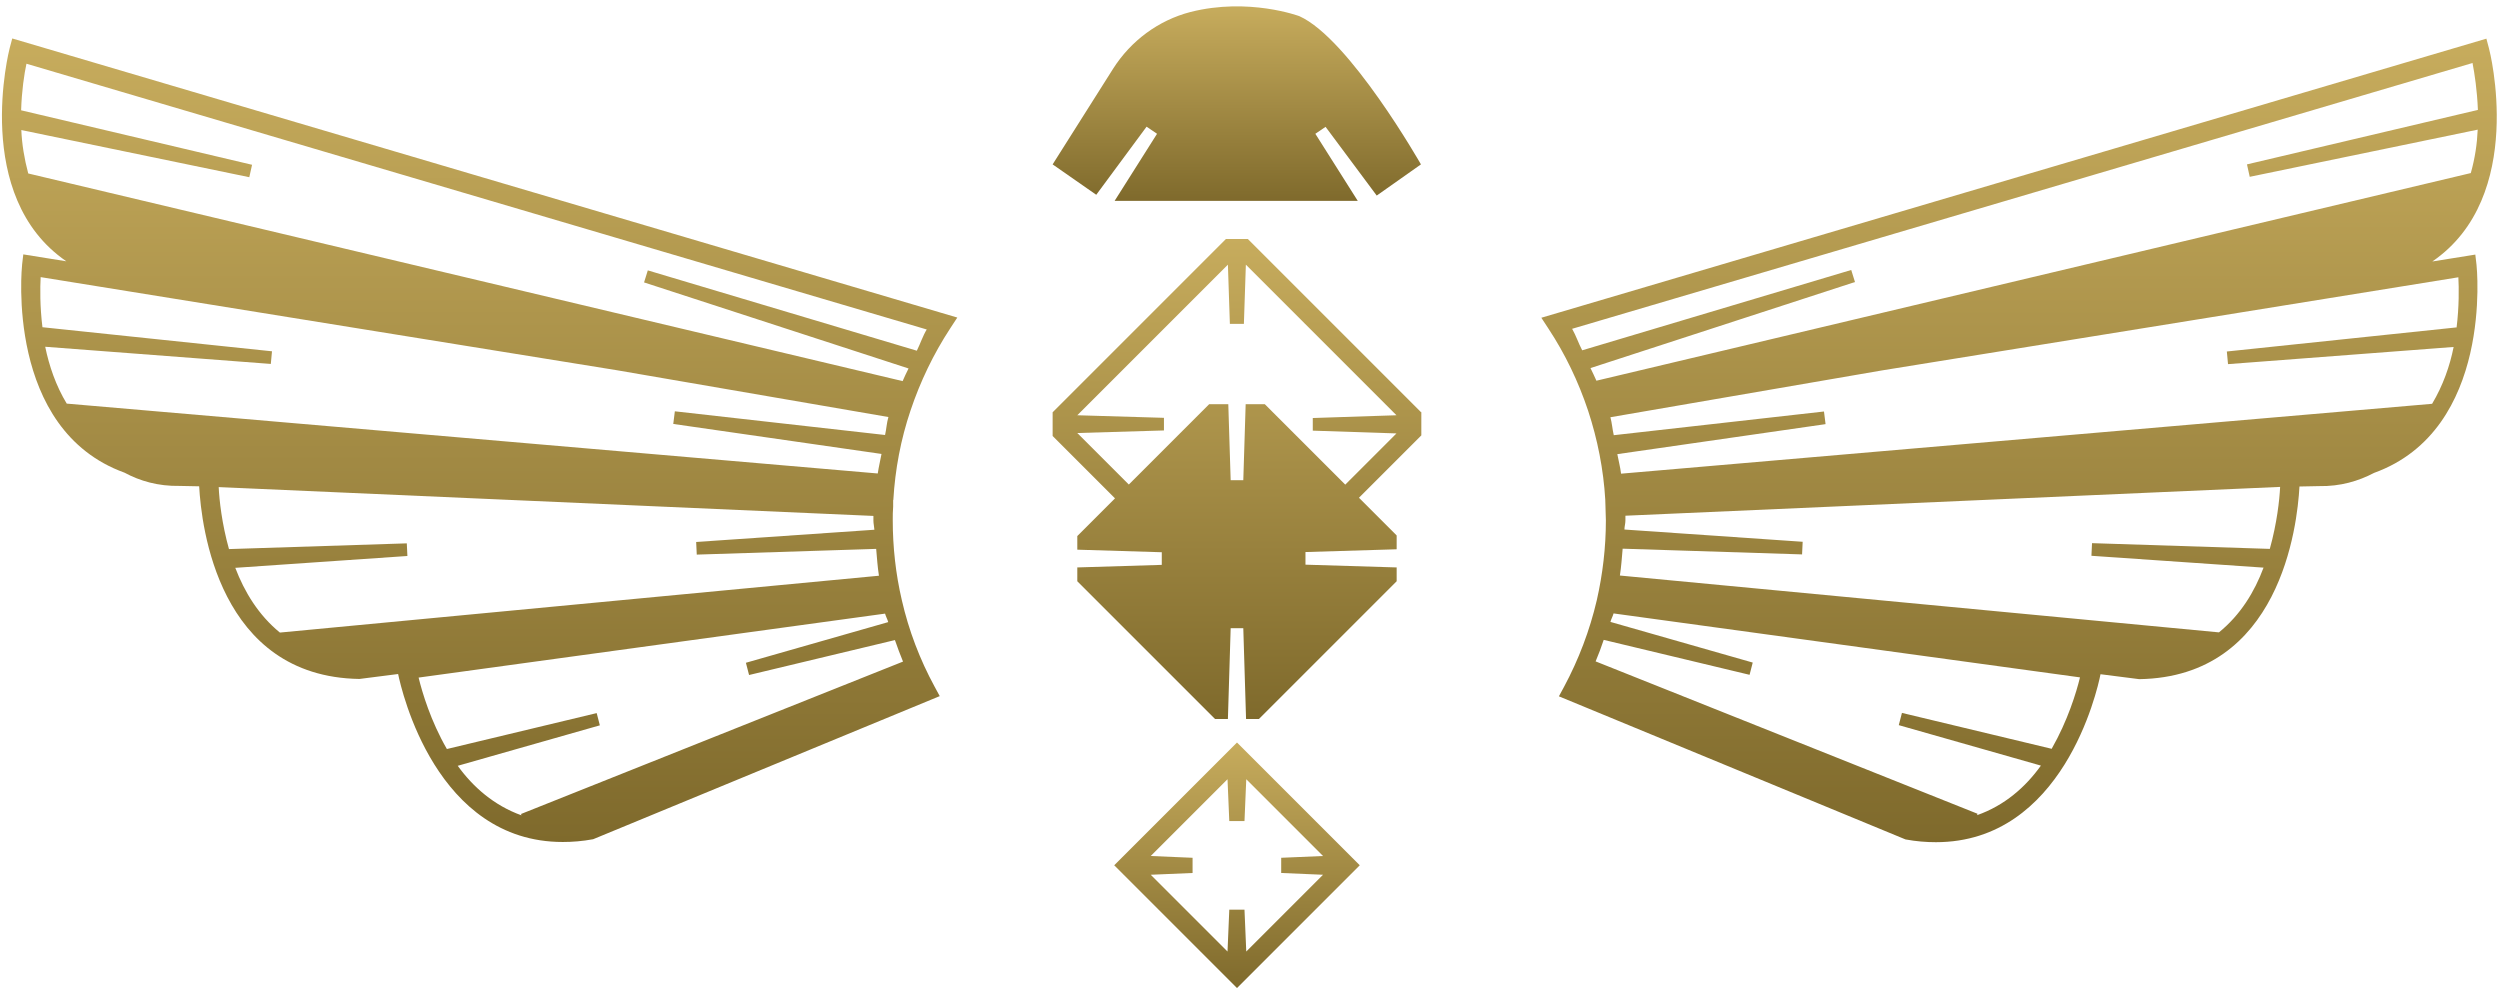
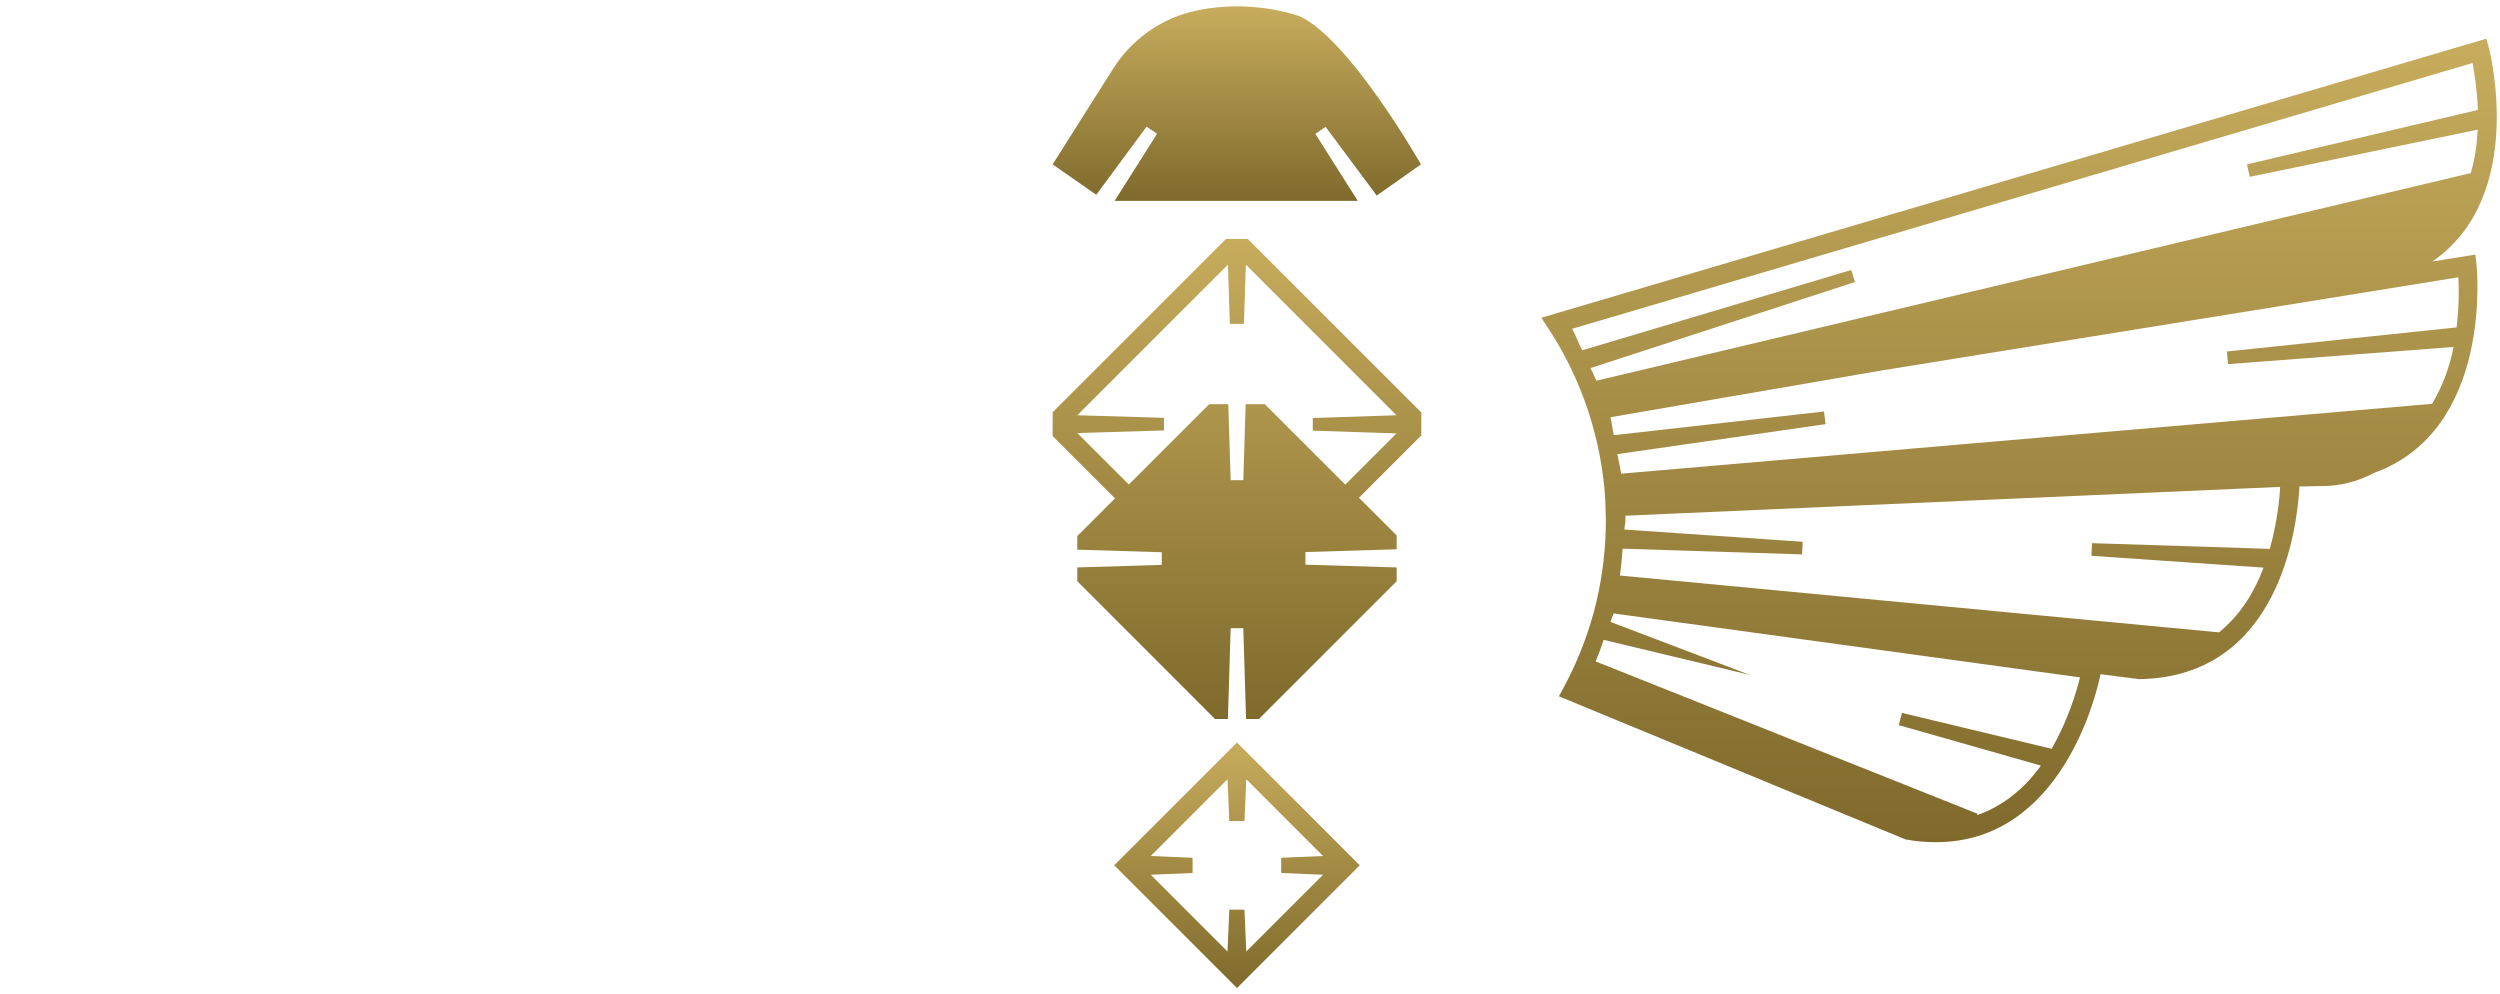
<svg xmlns="http://www.w3.org/2000/svg" width="342" height="136" viewBox="0 0 342 136" fill="none">
  <path d="M181.37 17.33L179.939 18.302L185.744 27.483H152.478L158.283 18.302L156.852 17.33L149.967 26.646L144 22.488L152.262 9.419C154.692 5.585 158.472 2.777 162.847 1.643C170.812 -0.383 177.751 2.21 177.751 2.21C184.61 5.288 194.384 22.488 194.384 22.488L188.336 26.754L181.343 17.357L181.37 17.33Z" fill="url(#paint0_linear_2568_22310)" />
-   <path d="M338.626 34.827L332.739 35.772C345.7 26.916 340.57 6.854 340.489 6.611L340.138 5.288L210.854 43.468L211.827 44.953C214.122 48.436 215.931 52.216 217.254 56.185C218.55 60.128 219.36 64.232 219.603 68.39V68.471L219.63 69.335C219.63 69.956 219.684 70.577 219.684 71.198C219.684 74.871 219.252 78.543 218.442 82.107C217.47 86.265 215.958 90.234 213.96 93.961L213.258 95.257L260.672 114.833C262.13 115.103 263.508 115.211 264.831 115.211C282.166 115.211 286.891 94.582 287.35 92.233L292.642 92.908C311.921 92.611 314.27 71.981 314.567 66.554L317.241 66.5C320.184 66.554 322.668 65.798 324.774 64.691C341.137 58.778 338.815 36.474 338.788 36.231L338.626 34.854V34.827ZM336.034 44.791L304.631 48.085L304.793 49.813L335.656 47.464C335.143 50.056 334.198 52.756 332.712 55.24L221.763 64.799C221.655 63.908 221.412 63.017 221.25 62.126L249.737 58.022L249.521 56.294L220.764 59.534C220.575 58.724 220.521 57.887 220.305 57.077L257.432 50.677L336.304 37.932C336.385 39.417 336.412 41.929 336.061 44.818L336.034 44.791ZM338.248 8.663C338.518 10.04 338.869 12.335 338.977 15.035L307.385 22.488L307.763 24.189L338.95 17.735C338.869 19.679 338.572 21.677 338.005 23.676L218.388 52.081C218.145 51.487 217.848 50.947 217.578 50.353L253.76 38.581L253.247 36.933L216.444 47.923C215.931 46.951 215.607 45.925 215.067 44.98L338.275 8.609L338.248 8.663ZM280.681 102.439L260.186 97.525L259.754 99.199L279.195 104.734C277.089 107.677 274.227 110.189 270.474 111.512C270.474 111.431 270.528 111.323 270.528 111.323L218.28 90.478C218.685 89.505 219.063 88.533 219.387 87.534L239.341 92.314L239.773 90.639L220.305 85.077C220.413 84.672 220.629 84.321 220.737 83.916L284.542 92.665C284.056 94.69 282.868 98.578 280.681 102.412V102.439ZM310.517 75.087L286.189 74.303L286.108 76.032L309.653 77.652C308.438 80.919 306.521 84.105 303.551 86.508L221.601 78.732C221.79 77.517 221.871 76.275 221.979 75.06L246.524 75.843L246.605 74.115L222.222 72.44C222.222 72.035 222.357 71.63 222.357 71.198C222.357 70.982 222.357 70.766 222.357 70.55L311.921 66.608C311.84 68.363 311.489 71.576 310.517 75.06V75.087Z" fill="url(#paint1_linear_2568_22310)" />
+   <path d="M338.626 34.827L332.739 35.772C345.7 26.916 340.57 6.854 340.489 6.611L340.138 5.288L210.854 43.468L211.827 44.953C214.122 48.436 215.931 52.216 217.254 56.185C218.55 60.128 219.36 64.232 219.603 68.39V68.471L219.63 69.335C219.63 69.956 219.684 70.577 219.684 71.198C219.684 74.871 219.252 78.543 218.442 82.107C217.47 86.265 215.958 90.234 213.96 93.961L213.258 95.257L260.672 114.833C262.13 115.103 263.508 115.211 264.831 115.211C282.166 115.211 286.891 94.582 287.35 92.233L292.642 92.908C311.921 92.611 314.27 71.981 314.567 66.554L317.241 66.5C320.184 66.554 322.668 65.798 324.774 64.691C341.137 58.778 338.815 36.474 338.788 36.231L338.626 34.854V34.827ZM336.034 44.791L304.631 48.085L304.793 49.813L335.656 47.464C335.143 50.056 334.198 52.756 332.712 55.24L221.763 64.799C221.655 63.908 221.412 63.017 221.25 62.126L249.737 58.022L249.521 56.294L220.764 59.534C220.575 58.724 220.521 57.887 220.305 57.077L257.432 50.677L336.304 37.932C336.385 39.417 336.412 41.929 336.061 44.818L336.034 44.791ZM338.248 8.663C338.518 10.04 338.869 12.335 338.977 15.035L307.385 22.488L307.763 24.189L338.95 17.735C338.869 19.679 338.572 21.677 338.005 23.676L218.388 52.081C218.145 51.487 217.848 50.947 217.578 50.353L253.76 38.581L253.247 36.933L216.444 47.923C215.931 46.951 215.607 45.925 215.067 44.98L338.275 8.609L338.248 8.663ZM280.681 102.439L260.186 97.525L259.754 99.199L279.195 104.734C277.089 107.677 274.227 110.189 270.474 111.512C270.474 111.431 270.528 111.323 270.528 111.323L218.28 90.478C218.685 89.505 219.063 88.533 219.387 87.534L239.341 92.314L220.305 85.077C220.413 84.672 220.629 84.321 220.737 83.916L284.542 92.665C284.056 94.69 282.868 98.578 280.681 102.412V102.439ZM310.517 75.087L286.189 74.303L286.108 76.032L309.653 77.652C308.438 80.919 306.521 84.105 303.551 86.508L221.601 78.732C221.79 77.517 221.871 76.275 221.979 75.06L246.524 75.843L246.605 74.115L222.222 72.44C222.222 72.035 222.357 71.63 222.357 71.198C222.357 70.982 222.357 70.766 222.357 70.55L311.921 66.608C311.84 68.363 311.489 71.576 310.517 75.06V75.087Z" fill="url(#paint1_linear_2568_22310)" />
  <path d="M169.22 101.575L152.425 118.37L169.22 135.165L186.015 118.37L169.22 101.575ZM180.992 119.666L170.489 130.17L170.246 124.445H168.167L167.924 130.17L157.42 119.666L163.144 119.423V117.344L157.42 117.101L167.924 106.597L168.167 112.322H170.246L170.489 106.597L180.992 117.101L175.268 117.344V119.423L180.992 119.666Z" fill="url(#paint2_linear_2568_22310)" />
  <path d="M194.411 56.402L170.704 32.694H167.707L144 56.402V59.642L152.532 68.174L147.375 73.332V75.195L158.931 75.546V77.274L147.375 77.625V79.515L166.222 98.362H167.977L168.355 85.941H170.083L170.461 98.362H172.216L191.063 79.515V77.625L178.588 77.247V75.519L191.063 75.141V73.251L185.906 68.093L194.438 59.561V56.321L194.411 56.402ZM184.016 66.284L173.026 55.295H170.407L170.083 65.69H168.355L168.031 55.295H165.412L154.422 66.284L147.375 59.237L159.228 58.886V57.158L147.375 56.807L167.977 36.205L168.247 44.305H170.164L170.434 36.205L191.036 56.807L179.588 57.185V58.913L191.036 59.291L184.016 66.311V66.284Z" fill="url(#paint3_linear_2568_22310)" />
-   <path d="M3.025 36.205C2.998 36.447 0.676 58.751 17.039 64.664C19.145 65.798 21.629 66.527 24.573 66.473L27.246 66.527C27.543 71.955 29.865 92.584 49.171 92.881L54.463 92.206C54.949 94.528 59.675 115.184 76.983 115.184C78.305 115.184 79.683 115.076 81.141 114.806L128.555 95.23L127.853 93.934C125.828 90.208 124.316 86.238 123.371 82.107C122.534 78.516 122.129 74.844 122.129 71.171C122.129 70.55 122.129 69.929 122.183 69.308V68.444L122.21 68.363C122.453 64.205 123.236 60.074 124.559 56.159C125.882 52.216 127.691 48.436 129.987 44.926L130.959 43.441L1.675 5.261L1.324 6.584C1.27 6.8 -3.887 26.862 9.074 35.745L3.187 34.8L3.025 36.178V36.205ZM5.536 37.906L84.408 50.65L121.535 57.05C121.292 57.86 121.265 58.697 121.076 59.507L92.319 56.267L92.103 57.995L120.59 62.099C120.428 62.99 120.212 63.854 120.077 64.772L9.128 55.214C7.642 52.757 6.724 50.056 6.184 47.437L37.047 49.786L37.209 48.058L5.806 44.764C5.455 41.902 5.482 39.364 5.563 37.879L5.536 37.906ZM126.8 45.034C126.233 45.952 125.909 47.005 125.423 47.977L88.62 36.988L88.107 38.635L124.289 50.407C124.019 50.974 123.722 51.541 123.479 52.135L3.862 23.73C3.322 21.705 2.998 19.707 2.917 17.79L34.104 24.243L34.482 22.542L2.89 15.089C2.971 12.389 3.322 10.094 3.619 8.717L126.827 45.088L126.8 45.034ZM57.271 92.692L121.076 83.943C121.184 84.348 121.4 84.699 121.508 85.104L102.04 90.667L102.472 92.341L122.426 87.561C122.777 88.561 123.128 89.533 123.533 90.505L71.285 111.35C71.285 111.35 71.285 111.431 71.339 111.539C67.586 110.189 64.724 107.678 62.618 104.761L82.059 99.226L81.627 97.552L61.133 102.466C58.919 98.632 57.757 94.717 57.271 92.719V92.692ZM29.919 66.635L119.483 70.578C119.483 70.793 119.483 71.01 119.483 71.225C119.483 71.63 119.591 72.036 119.618 72.468L95.236 74.142L95.317 75.87L119.861 75.087C119.969 76.329 120.05 77.544 120.239 78.759L38.289 86.535C35.346 84.132 33.429 80.946 32.187 77.679L55.732 76.059L55.651 74.331L31.323 75.114C30.351 71.63 30 68.417 29.919 66.662V66.635Z" fill="url(#paint4_linear_2568_22310)" />
  <defs>
    <linearGradient id="paint0_linear_2568_22310" x1="169.192" y1="0.869" x2="169.192" y2="27.483" gradientUnits="userSpaceOnUse">
      <stop stop-color="#C7AC5D" />
      <stop offset="1" stop-color="#7F6A2C" />
    </linearGradient>
    <linearGradient id="paint1_linear_2568_22310" x1="276.206" y1="5.288" x2="276.206" y2="115.211" gradientUnits="userSpaceOnUse">
      <stop stop-color="#C7AC5D" />
      <stop offset="1" stop-color="#7F6A2C" />
    </linearGradient>
    <linearGradient id="paint2_linear_2568_22310" x1="169.22" y1="101.575" x2="169.22" y2="135.165" gradientUnits="userSpaceOnUse">
      <stop stop-color="#C7AC5D" />
      <stop offset="1" stop-color="#7F6A2C" />
    </linearGradient>
    <linearGradient id="paint3_linear_2568_22310" x1="169.219" y1="32.694" x2="169.219" y2="98.362" gradientUnits="userSpaceOnUse">
      <stop stop-color="#C7AC5D" />
      <stop offset="1" stop-color="#7F6A2C" />
    </linearGradient>
    <linearGradient id="paint4_linear_2568_22310" x1="65.613" y1="5.261" x2="65.613" y2="115.184" gradientUnits="userSpaceOnUse">
      <stop stop-color="#C7AC5D" />
      <stop offset="1" stop-color="#7F6A2C" />
    </linearGradient>
  </defs>
</svg>